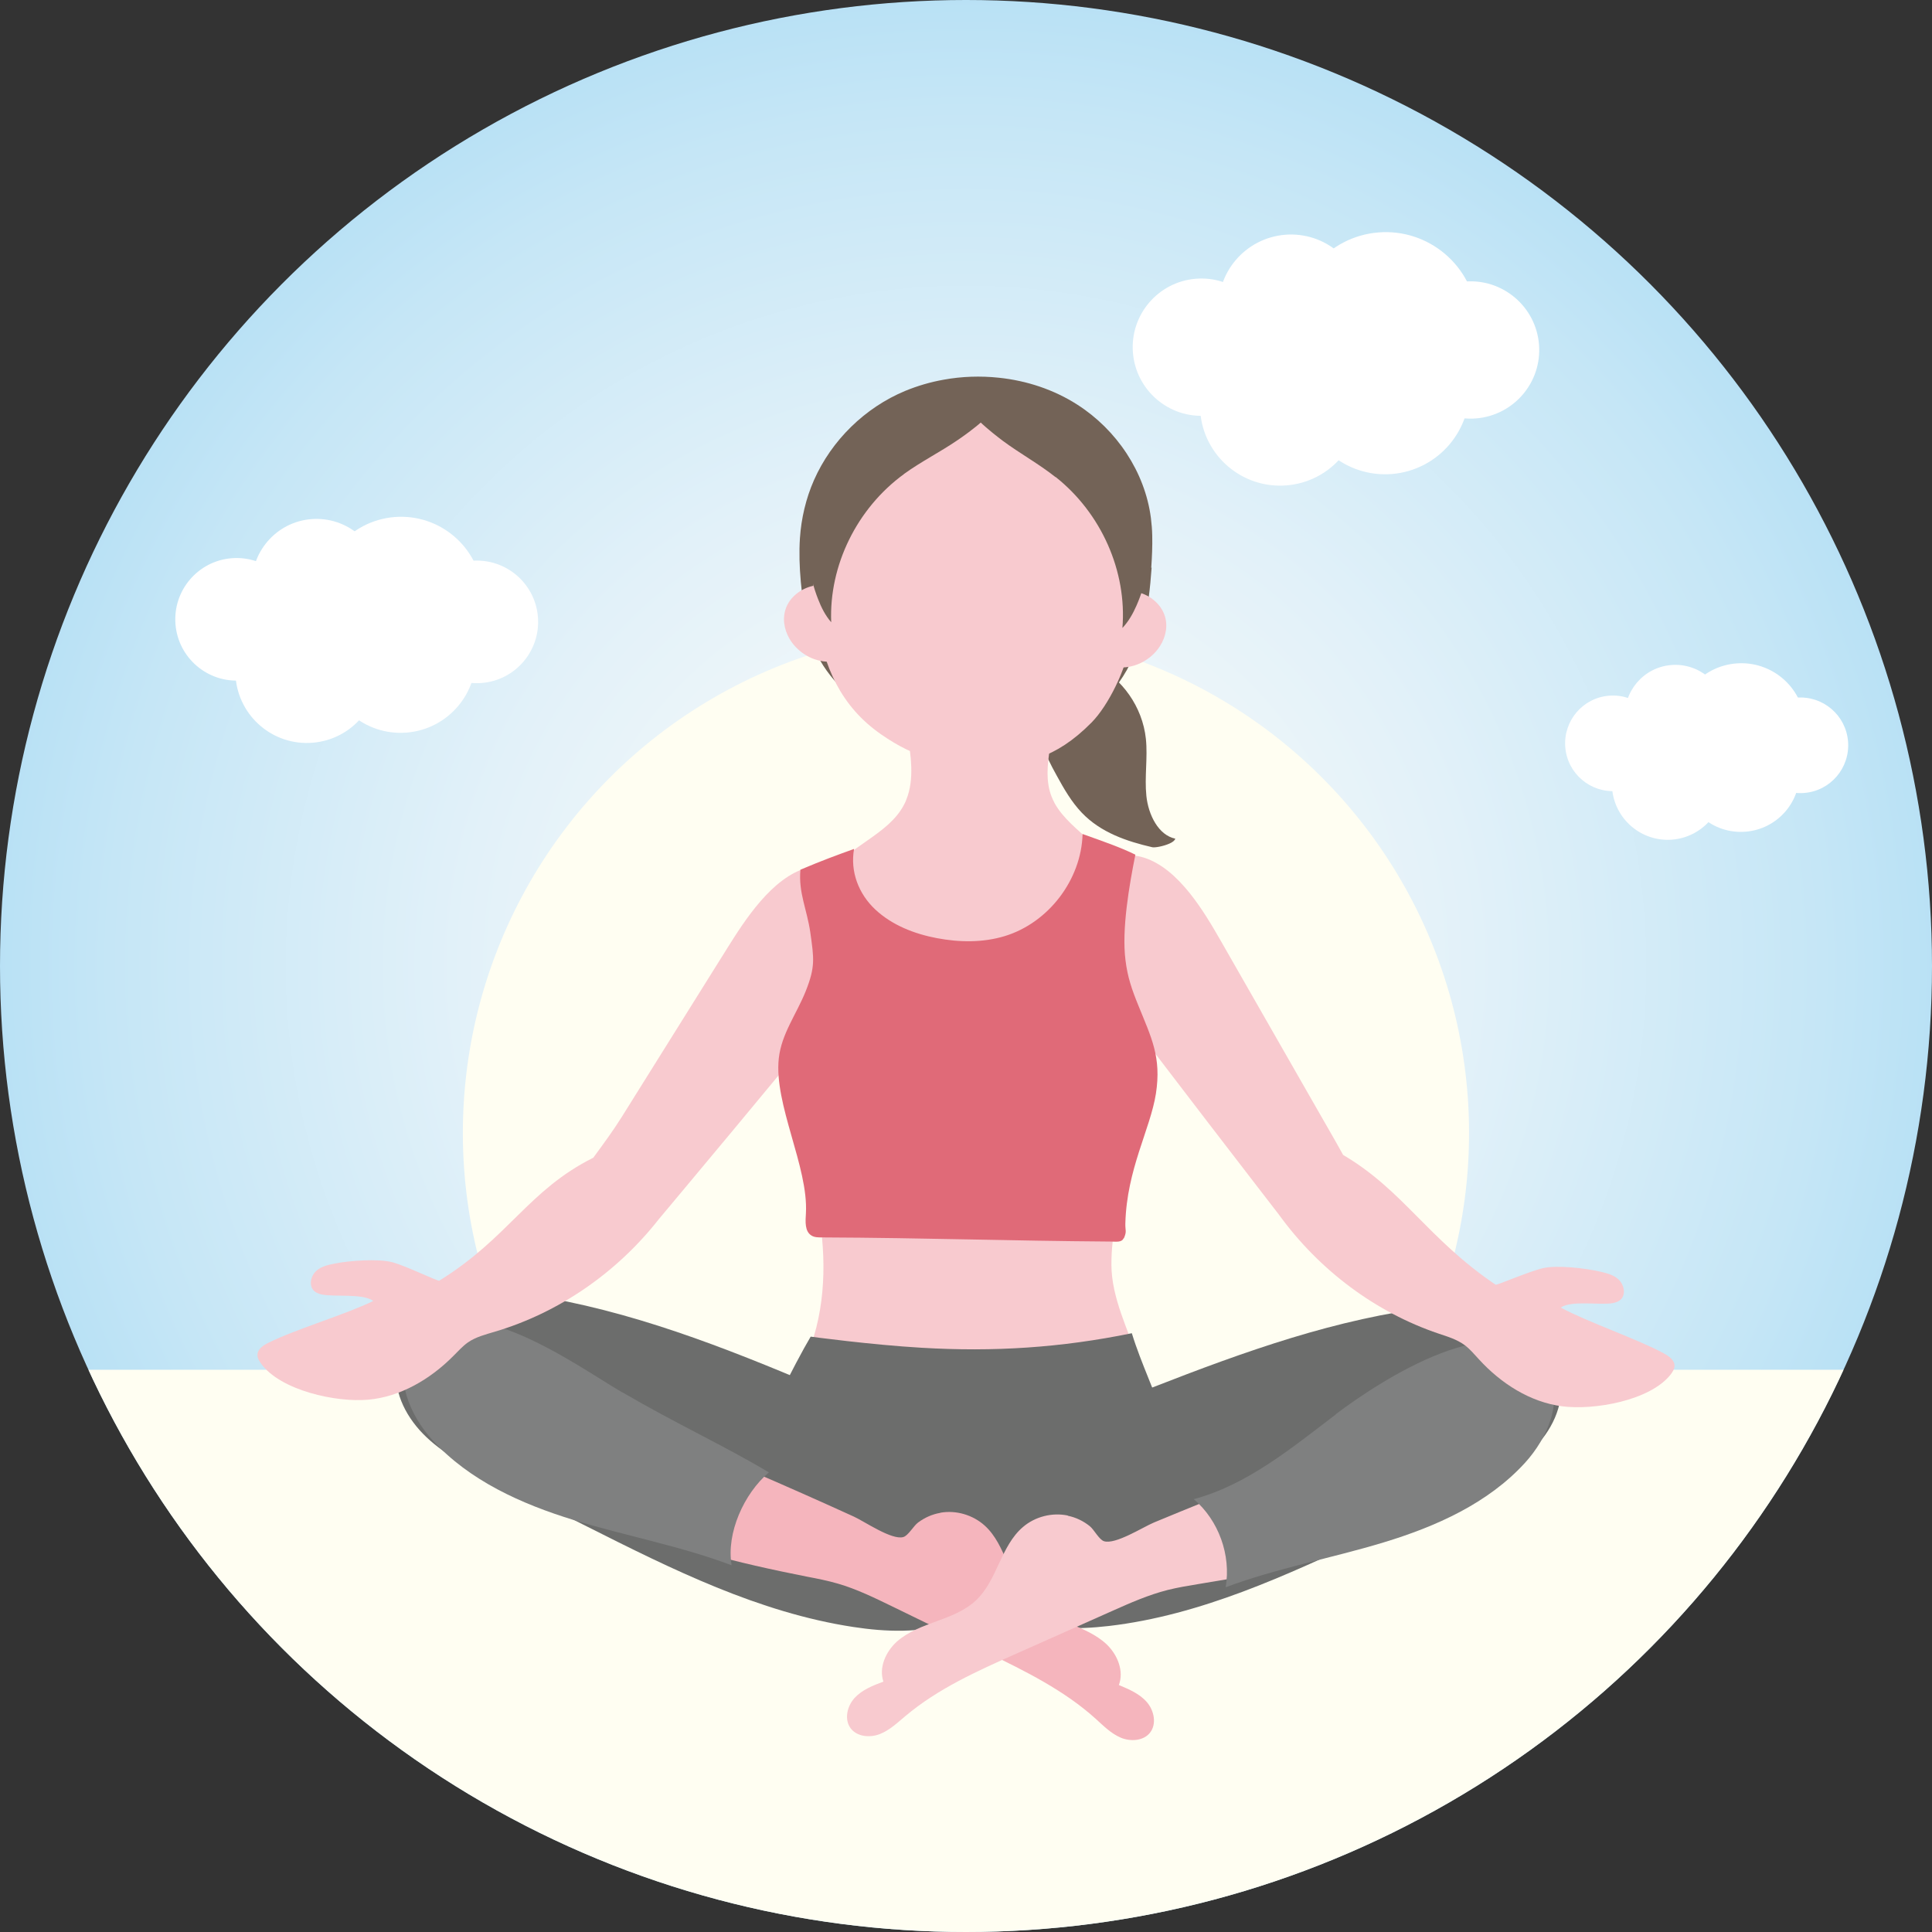
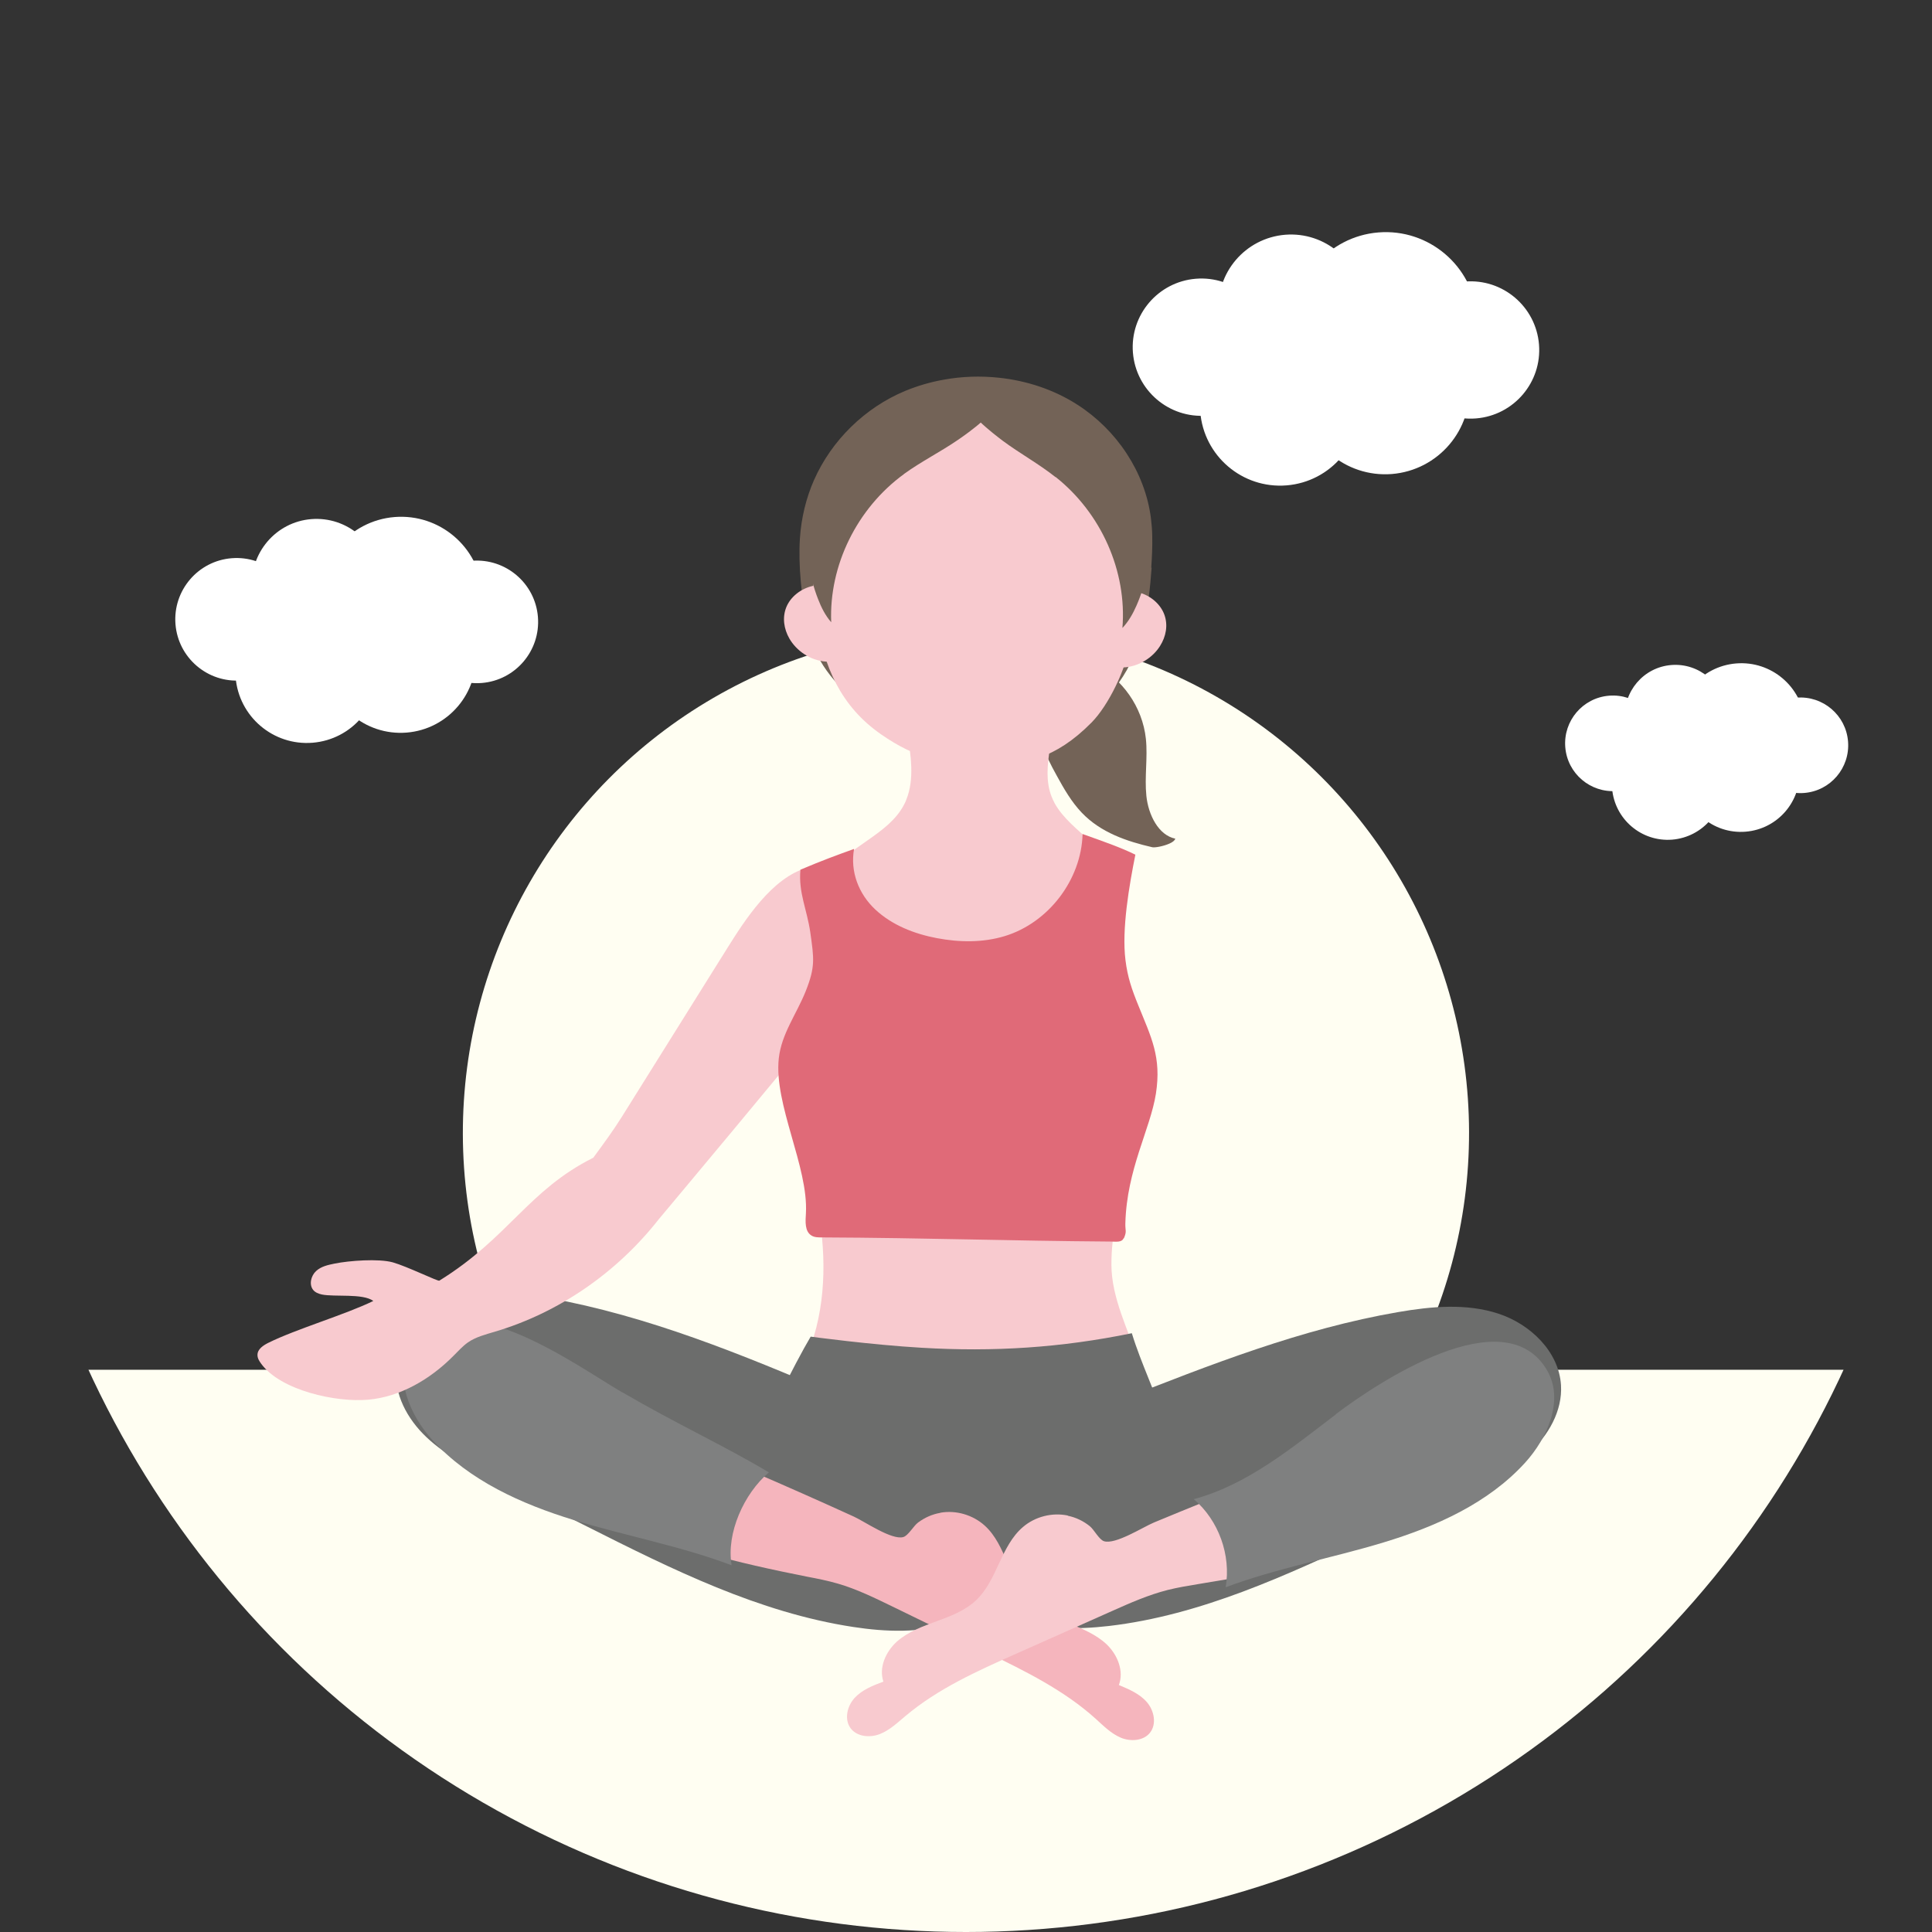
<svg xmlns="http://www.w3.org/2000/svg" id="_レイヤー_2" data-name="レイヤー 2" viewBox="0 0 158.1 158.1">
  <rect x="0" y="0" width="158.1" height="158.1" fill="#333333" stroke="none" />
  <defs>
    <style>
      .cls-1 {
        fill: #f5b5bd;
      }

      .cls-2 {
        fill: url(#_名称未設定グラデーション_60);
      }

      .cls-3 {
        fill: #fffef2;
      }

      .cls-4 {
        fill: #7f8080;
      }

      .cls-5 {
        fill: #fff;
      }

      .cls-6 {
        fill: #6c6d6c;
      }

      .cls-7 {
        fill: none;
      }

      .cls-8 {
        fill: #f8cacf;
      }

      .cls-9 {
        fill: #736357;
      }

      .cls-10 {
        fill: #e06a78;
      }

      .cls-11 {
        clip-path: url(#clippath);
      }
    </style>
    <radialGradient id="_名称未設定グラデーション_60" data-name="名称未設定グラデーション 60" cx="79.05" cy="79.05" fx="79.05" fy="79.05" r="111.32" gradientUnits="userSpaceOnUse">
      <stop offset="0" stop-color="#fbfbfb" />
      <stop offset=".16" stop-color="#f4f8fa" />
      <stop offset=".37" stop-color="#e2f1f9" />
      <stop offset=".63" stop-color="#c5e6f6" />
      <stop offset=".9" stop-color="#9dd6f3" />
      <stop offset="1" stop-color="#8dd0f2" />
    </radialGradient>
    <clipPath id="clippath">
      <circle class="cls-7" cx="79.05" cy="79.05" r="79.05" />
    </clipPath>
  </defs>
  <g id="_レイヤー_1-2" data-name="レイヤー 1">
    <g>
-       <circle class="cls-2" cx="79.05" cy="79.05" r="79.05" />
      <circle class="cls-3" cx="79.05" cy="92.71" r="41.17" transform="translate(-.23 .2) rotate(-.14)" />
      <g class="cls-11">
        <rect class="cls-3" x="-12.91" y="112.09" width="183.91" height="49.97" />
      </g>
      <g>
        <path class="cls-9" d="M96.17,68.64c-.03.14-.23.29-.49.4-.48.21-1.16.34-1.39.29-2.08-.48-4.22-1.2-5.77-2.83-.83-.87-1.45-1.94-2.04-3.02-1.01-1.82-2-3.9-1.59-5.97.23-1.14,1.02-2.21,1.99-2.82.85-.53,1.85-.71,2.76-.26,2.16,1.09,3.85,3.39,4.13,6.03.16,1.55-.12,3.12.04,4.67.16,1.55.99,3.22,2.37,3.5Z" />
        <path class="cls-9" d="M94.24,46.45c-.23,3.3-.75,6.73-2.69,9.42-.67.92-1.48,1.73-2.29,2.53-1.17,1.15-2.39,2.34-3.95,2.89-.91.31-1.88.39-2.84.39-4.24.01-8.47-1.37-11.88-3.89-2.27-1.68-4.03-3.83-4.56-6.66-.42-2.25-.72-4.82-.57-7.09.11-1.63.49-3.25,1.15-4.75,1.44-3.26,4.17-5.93,7.46-7.3,1.02-.42,2.08-.73,3.16-.92,1.48-.27,3.01-.32,4.51-.16,2.28.24,4.5.97,6.43,2.21,3.2,2.05,5.52,5.49,6.01,9.26.06.48.1.96.11,1.45.02.88-.02,1.75-.08,2.63Z" />
        <g>
          <path class="cls-8" d="M90.14,75.93c-3.37,4.74-9.57,7.27-15.29,6.23-2.46-.44-4.89-1.56-6.41-3.54-1.53-1.98-1.96-4.9-.61-7.01,1.54-2.41,4.9-3.27,6.18-5.82.06-.11.11-.23.15-.34.7-1.71.36-3.69.09-5.55-.25-1.79-.55-4.49,1.07-5.75,1.47-1.15,4.13-1.56,5.9-1.25,2.25.4,4.34,2.04,4.85,4.26.6,2.63-1,5.5-.02,8.02.08.2.17.39.27.58,1.37,2.43,4.8,3.73,5.09,6.52.13,1.31-.51,2.57-1.27,3.64Z" />
          <path class="cls-8" d="M66.8,50.58c.59,3.98,2.01,7.23,5.31,9.52,2.81,1.95,5.12,2.49,8.54,2.51,3.12.02,5.71-.49,8.66-3.47,1.42-1.43,2.83-4.41,3.15-6.4.78-4.83,1.13-10-1.34-14.22-2.7-4.62-9.97-7.17-15.38-5.5-7.94,2.45-9.98,10.57-8.94,17.57Z" />
          <path class="cls-8" d="M93.16,48.47c1.03.27,1.83,1,2.13,1.85.3.84.13,1.77-.36,2.54-.59.95-1.75,1.72-3.06,1.76-.44.01-.92-.07-1.2-.35-.26-.25-.29-.61-.3-.93-.07-1.7-.96-5.84,2.79-4.87Z" />
          <path class="cls-8" d="M66.54,47.94c-1.04.23-1.87.93-2.2,1.76-.33.83-.2,1.76.26,2.56.56.97,1.68,1.79,2.99,1.88.44.03.92-.03,1.21-.3.27-.24.31-.59.34-.92.14-1.7,1.19-5.8-2.6-4.98Z" />
        </g>
        <path class="cls-9" d="M86.38,39.03c3.74,2.96,5.85,7.72,5.47,12.36.5-.53.86-1.17,1.15-1.83,1.6-3.61,1.34-7.93-.69-11.34-2.02-3.41-5.76-5.85-9.82-6.39-.81-.11-1.64-.14-2.42.05-.42.1-.85.3-1.02.68-.41.93,2.3,2.97,2.98,3.49,1.41,1.05,2.97,1.9,4.34,2.99Z" />
        <path class="cls-9" d="M73.98,38.79c-3.86,2.81-6.15,7.49-5.96,12.13-.48-.55-.81-1.21-1.07-1.88-1.45-3.67-1.02-7.97,1.13-11.3,2.16-3.33,5.99-5.62,10.06-6,.81-.08,1.64-.08,2.42.14.41.12.84.33.99.72.38.94-2.41,2.88-3.12,3.37-1.45,1-3.04,1.79-4.46,2.82Z" />
        <path class="cls-8" d="M65.85,111.39c-.9,1.98-1.6,4.46-.24,6.2.73.93,2.01,1.31,3.22,1.48,4.55.62,9.2-.99,13.75-.37,3.16.43,6.71,1.84,9.29.05,2.3-1.6,2.17-4.76,1.31-7.35-.86-2.59-2.22-5.18-2.23-7.89-.01-2.57.6-4.73,1.08-7.25.49-2.53.37-5.96-2.23-6.67-.85-.23-1.75-.15-2.63-.07-6.82.63-10.64.58-17.45,1.21-.52.05-2.53.5-3.03.64-1.4.39.09,6.41.41,8.55.56,3.78.37,7.9-1.26,11.47Z" />
        <path class="cls-6" d="M92.62,109.1c.77,2.52,2,4.97,2.77,7.5.8,2.6,1.6,5.34,1.05,8-.58,2.79-2.75,5.19-5.47,6.06-1.54.49-3.19.51-4.81.52-2.9.03-5.8.05-8.7.08-2.35.02-4.71.04-7.06.06-3.28.03-7.1-.21-8.97-2.91-1.76-2.54-.88-5.98.06-8.92.77-2.4,3.56-7.94,4.85-10.11,0,0,4.93.67,9.08.91,5.9.35,11.4,0,17.2-1.19Z" />
        <path class="cls-6" d="M91.53,114.63c7.46-2.94,14.98-5.9,22.89-7.26,2.72-.47,5.58-.73,8.2.13,2.62.86,4.95,3.11,5.12,5.85.13,2.11-1.04,4.13-2.61,5.56-1.57,1.42-3.53,2.35-5.46,3.25-2.51,1.18-5.01,2.35-7.52,3.53-6.86,3.22-13.88,6.49-21.42,7.37-2.61.3-5.33.3-7.79-.65-4.58-1.77-6.78-6.97-3.61-11.09,2.59-3.37,8.42-5.2,12.2-6.69Z" />
        <path class="cls-6" d="M69.74,114.69c-7.58-3.24-15.22-6.5-23.33-8.18-2.79-.58-5.73-.96-8.47-.2-2.74.76-5.23,2.91-5.51,5.64-.22,2.11.9,4.18,2.47,5.66,1.57,1.49,3.55,2.49,5.5,3.47,2.54,1.28,5.08,2.55,7.62,3.83,6.95,3.5,14.06,7.05,21.81,8.23,2.68.41,5.49.51,8.06-.33,4.79-1.58,7.27-6.7,4.17-10.95-2.54-3.47-8.48-5.53-12.32-7.18Z" />
        <path class="cls-1" d="M76.95,123.79c1.29-.23,2.67.18,3.64,1.06,1.77,1.61,1.95,4.43,3.63,6.13.86.87,2.02,1.36,3.16,1.82,1.13.46,2.3.93,3.19,1.77.88.85,1.42,2.17.99,3.32.84.35,1.71.72,2.3,1.41.59.69.81,1.79.24,2.5-.54.67-1.59.73-2.38.4-.8-.34-1.42-.97-2.06-1.55-2.58-2.33-5.75-3.89-8.88-5.41-2.58-1.26-5.16-2.52-7.74-3.77-1.46-.71-2.93-1.43-4.48-1.88-.83-.24-1.68-.41-2.53-.57-2.83-.56-5.65-1.18-8.43-1.97-1.26-.36-2.53-.77-3.57-1.57-1.03-.8-1.79-2.07-1.64-3.37.21-1.77,2.06-2.97,3.83-3.09,1.78-.11,3.49.6,5.13,1.31,2.86,1.23,5.7,2.49,8.53,3.78.89.41,3.1,1.94,4.04,1.67.4-.11.84-.92,1.21-1.19.54-.4,1.16-.68,1.82-.79Z" />
        <path class="cls-8" d="M87.38,124.02c-1.28-.27-2.68.09-3.67.94-1.82,1.55-2.1,4.36-3.84,6-.89.84-2.07,1.29-3.22,1.71-1.15.42-2.33.85-3.25,1.66-.91.82-1.5,2.12-1.11,3.28-.85.32-1.73.66-2.35,1.33-.62.67-.87,1.76-.33,2.49.52.69,1.56.79,2.37.48.81-.31,1.45-.93,2.11-1.48,2.66-2.24,5.88-3.69,9.06-5.1,2.62-1.17,5.24-2.34,7.86-3.5,1.48-.66,2.97-1.32,4.55-1.72.84-.21,1.7-.35,2.55-.49,2.85-.46,5.69-.98,8.49-1.68,1.27-.31,2.56-.68,3.62-1.44,1.06-.76,1.86-2.01,1.75-3.31-.15-1.77-1.95-3.04-3.72-3.22-1.77-.17-3.51.48-5.17,1.13-2.9,1.13-5.78,2.3-8.65,3.49-.91.38-3.16,1.83-4.09,1.53-.4-.13-.81-.95-1.16-1.23-.52-.42-1.14-.72-1.79-.85Z" />
        <path class="cls-4" d="M109.32,115.74c-3.62,2.75-7.24,5.76-11.63,6.94,2.04,1.74,3.06,4.58,2.61,7.21,4.2-1.57,8.64-2.37,12.92-3.67,4.29-1.3,8.55-3.2,11.57-6.51,1.87-2.05,3.21-5.16,1.82-7.56-3.47-5.97-13.89,1-17.29,3.57Z" />
        <path class="cls-4" d="M50.88,113.91c4.69,2.73,8.35,4.37,12.04,6.58-2.04,1.73-3.5,4.97-3.05,7.6-4.19-1.58-8.63-2.39-12.91-3.7-4.28-1.31-8.54-3.22-11.56-6.53-1.87-2.05-3.2-5.16-1.8-7.56,3.49-5.97,13.59,1.47,17.28,3.62Z" />
        <path class="cls-8" d="M72.06,75.01c-.24-2.76-3.42-4.73-6.01-4-2.88.81-5.09,4.27-6.56,6.62-2.88,4.61-5.76,9.21-8.64,13.82-.7,1.11-1.35,1.99-2.3,3.29-5.34,2.67-6.9,6.53-12.6,10.06-.11.07-2.64-1.17-3.81-1.5-1.17-.32-3.56-.14-4.75.1-.54.11-1.11.23-1.52.61-.42.38-.6,1.11-.24,1.55.17.21.44.31.7.37,1.03.22,3.36-.11,4.22.53-2.27,1.11-6.32,2.3-8.58,3.42-.42.21-.91.52-.9,1.01,0,.26.14.48.29.69,1.59,2.21,6.16,3.2,8.78,2.96,2.62-.24,5.06-1.66,6.97-3.59.38-.38.74-.78,1.17-1.09.66-.46,1.44-.65,2.2-.88,5.21-1.54,9.97-4.8,13.43-9.21.05-.06,11.01-13.14,15.36-18.54,1.46-1.82,3.01-3.89,2.81-6.21Z" />
-         <path class="cls-8" d="M136.16,110.75c-2.22-1.2-6.22-2.55-8.44-3.75.88-.61,3.2-.18,4.24-.36.26-.05.53-.14.71-.34.38-.42.22-1.16-.18-1.56-.4-.4-.96-.54-1.5-.67-1.18-.28-3.56-.57-4.74-.29-1.18.28-3.76,1.41-3.86,1.35-5.55-3.75-7.55-7.72-12.48-10.62-.68-1.24-1.23-2.17-1.88-3.31-2.7-4.71-5.39-9.43-8.09-14.14-1.38-2.41-3.45-5.95-6.3-6.87-2.56-.83-5.81,1.02-6.16,3.76-.3,2.31,1.17,4.45,2.56,6.32,4.14,5.57,14.57,19.06,14.62,19.13,3.29,4.54,7.91,7.99,13.06,9.73.75.25,1.52.48,2.16.96.42.32.77.74,1.13,1.13,1.82,2,4.21,3.52,6.82,3.86,2.61.34,7.21-.46,8.89-2.61.15-.2.3-.42.31-.67.02-.49-.45-.82-.86-1.04Z" />
        <path class="cls-10" d="M91.94,101.34c-.15.35-.64.26-1.01.26-8.54-.06-14.92-.3-23.7-.34-.28,0-.58,0-.82-.15-.57-.34-.5-1.16-.46-1.83.21-3.79-2.63-8.9-2.22-12.67.22-2.01,1.45-3.62,2.2-5.49.8-2.01.68-2.67.38-4.81-.27-1.89-.98-3.24-.81-5.14,1.82-.77,2.92-1.17,4.39-1.7-.33,1.85.37,3.68,1.74,4.96,1.37,1.28,3.19,1.99,5.03,2.34,1.84.35,3.77.38,5.57-.17,3.57-1.09,6.26-4.61,6.36-8.35,1.85.66,3.14,1.11,4.32,1.69-.5,2.49-1.13,6.11-.81,8.63.17,1.39.52,2.4,1.05,3.7,1.05,2.61,1.91,4.21,1.44,7.23-.46,2.92-2.38,6.17-2.5,10.6-.02.63.14.63-.12,1.23Z" />
      </g>
      <g>
        <path class="cls-5" d="M24.36,50.28c.22,2.76-1.84,5.18-4.6,5.4-2.76.22-5.18-1.84-5.4-4.6-.22-2.76,1.84-5.18,4.6-5.4,2.76-.22,5.18,1.84,5.4,4.6Z" />
        <path class="cls-5" d="M30.94,54.48c.26,3.22-2.14,6.04-5.36,6.3-3.22.26-6.04-2.14-6.3-5.36-.26-3.22,2.14-6.04,5.36-6.3,3.22-.26,6.04,2.14,6.3,5.36Z" />
        <path class="cls-5" d="M39.49,48.44c.29,3.68-2.45,6.9-6.13,7.2-3.68.29-6.9-2.45-7.2-6.13-.29-3.68,2.45-6.9,6.13-7.2,3.68-.29,6.9,2.45,7.2,6.13Z" />
        <path class="cls-5" d="M38.92,53.32c.27,3.39-2.26,6.36-5.65,6.63-3.39.27-6.36-2.26-6.63-5.65-.27-3.39,2.26-6.36,5.65-6.63,3.39-.27,6.36,2.26,6.63,5.65Z" />
        <path class="cls-5" d="M31.18,47.33c.23,2.91-1.94,5.47-4.85,5.7-2.91.23-5.47-1.94-5.7-4.85-.23-2.91,1.94-5.47,4.85-5.7,2.91-.23,5.47,1.94,5.7,4.85Z" />
        <path class="cls-5" d="M44.02,50.49c.22,2.76-1.84,5.18-4.6,5.4-2.76.22-5.18-1.84-5.4-4.6-.22-2.76,1.84-5.18,4.6-5.4,2.76-.22,5.18,1.84,5.4,4.6Z" />
      </g>
      <g>
        <path class="cls-5" d="M103.91,27.96c.25,3.09-2.06,5.8-5.15,6.05-3.09.25-5.8-2.06-6.05-5.15-.25-3.09,2.06-5.8,5.15-6.05,3.09-.25,5.8,2.06,6.05,5.15Z" />
        <path class="cls-5" d="M111.29,32.66c.29,3.61-2.4,6.77-6.01,7.06-3.61.29-6.77-2.4-7.06-6.01-.29-3.61,2.4-6.77,6.01-7.06,3.61-.29,6.77,2.4,7.06,6.01Z" />
        <path class="cls-5" d="M120.87,25.89c.33,4.12-2.75,7.74-6.87,8.07-4.12.33-7.74-2.75-8.07-6.87-.33-4.12,2.75-7.74,6.87-8.07,4.12-.33,7.74,2.75,8.07,6.87Z" />
        <path class="cls-5" d="M120.23,31.36c.3,3.8-2.53,7.12-6.33,7.43-3.8.3-7.12-2.53-7.43-6.33-.3-3.8,2.53-7.12,6.33-7.43,3.8-.3,7.12,2.53,7.43,6.33Z" />
        <path class="cls-5" d="M111.56,24.65c.26,3.27-2.17,6.12-5.44,6.39-3.27.26-6.12-2.17-6.39-5.44-.26-3.27,2.17-6.12,5.44-6.39,3.27-.26,6.12,2.17,6.39,5.44Z" />
        <path class="cls-5" d="M125.94,28.19c.25,3.09-2.06,5.8-5.15,6.05-3.09.25-5.8-2.06-6.05-5.15-.25-3.09,2.06-5.8,5.15-6.05,3.09-.25,5.8,2.06,6.05,5.15Z" />
      </g>
      <g>
        <path class="cls-5" d="M135.89,60.52c.17,2.15-1.43,4.04-3.59,4.21-2.15.17-4.04-1.43-4.21-3.59-.17-2.15,1.43-4.04,3.59-4.21,2.15-.17,4.04,1.43,4.21,3.59Z" />
        <path class="cls-5" d="M141.03,63.79c.2,2.51-1.67,4.71-4.19,4.92-2.51.2-4.71-1.67-4.92-4.19-.2-2.51,1.67-4.71,4.19-4.92,2.51-.2,4.71,1.67,4.92,4.19Z" />
        <path class="cls-5" d="M147.7,59.08c.23,2.87-1.91,5.39-4.79,5.62-2.87.23-5.39-1.91-5.62-4.79-.23-2.87,1.91-5.39,4.79-5.62,2.87-.23,5.39,1.91,5.62,4.79Z" />
        <path class="cls-5" d="M147.25,62.89c.21,2.65-1.76,4.96-4.41,5.17-2.65.21-4.96-1.76-5.17-4.41-.21-2.65,1.76-4.96,4.41-5.17,2.65-.21,4.96,1.76,5.17,4.41Z" />
        <path class="cls-5" d="M141.22,58.21c.18,2.27-1.51,4.27-3.79,4.45-2.27.18-4.27-1.51-4.45-3.79-.18-2.27,1.51-4.27,3.79-4.45,2.27-.18,4.27,1.51,4.45,3.79Z" />
        <path class="cls-5" d="M151.23,60.68c.17,2.15-1.43,4.04-3.59,4.21-2.15.17-4.04-1.43-4.21-3.59-.17-2.15,1.43-4.04,3.59-4.21,2.15-.17,4.04,1.43,4.21,3.59Z" />
      </g>
    </g>
  </g>
</svg>